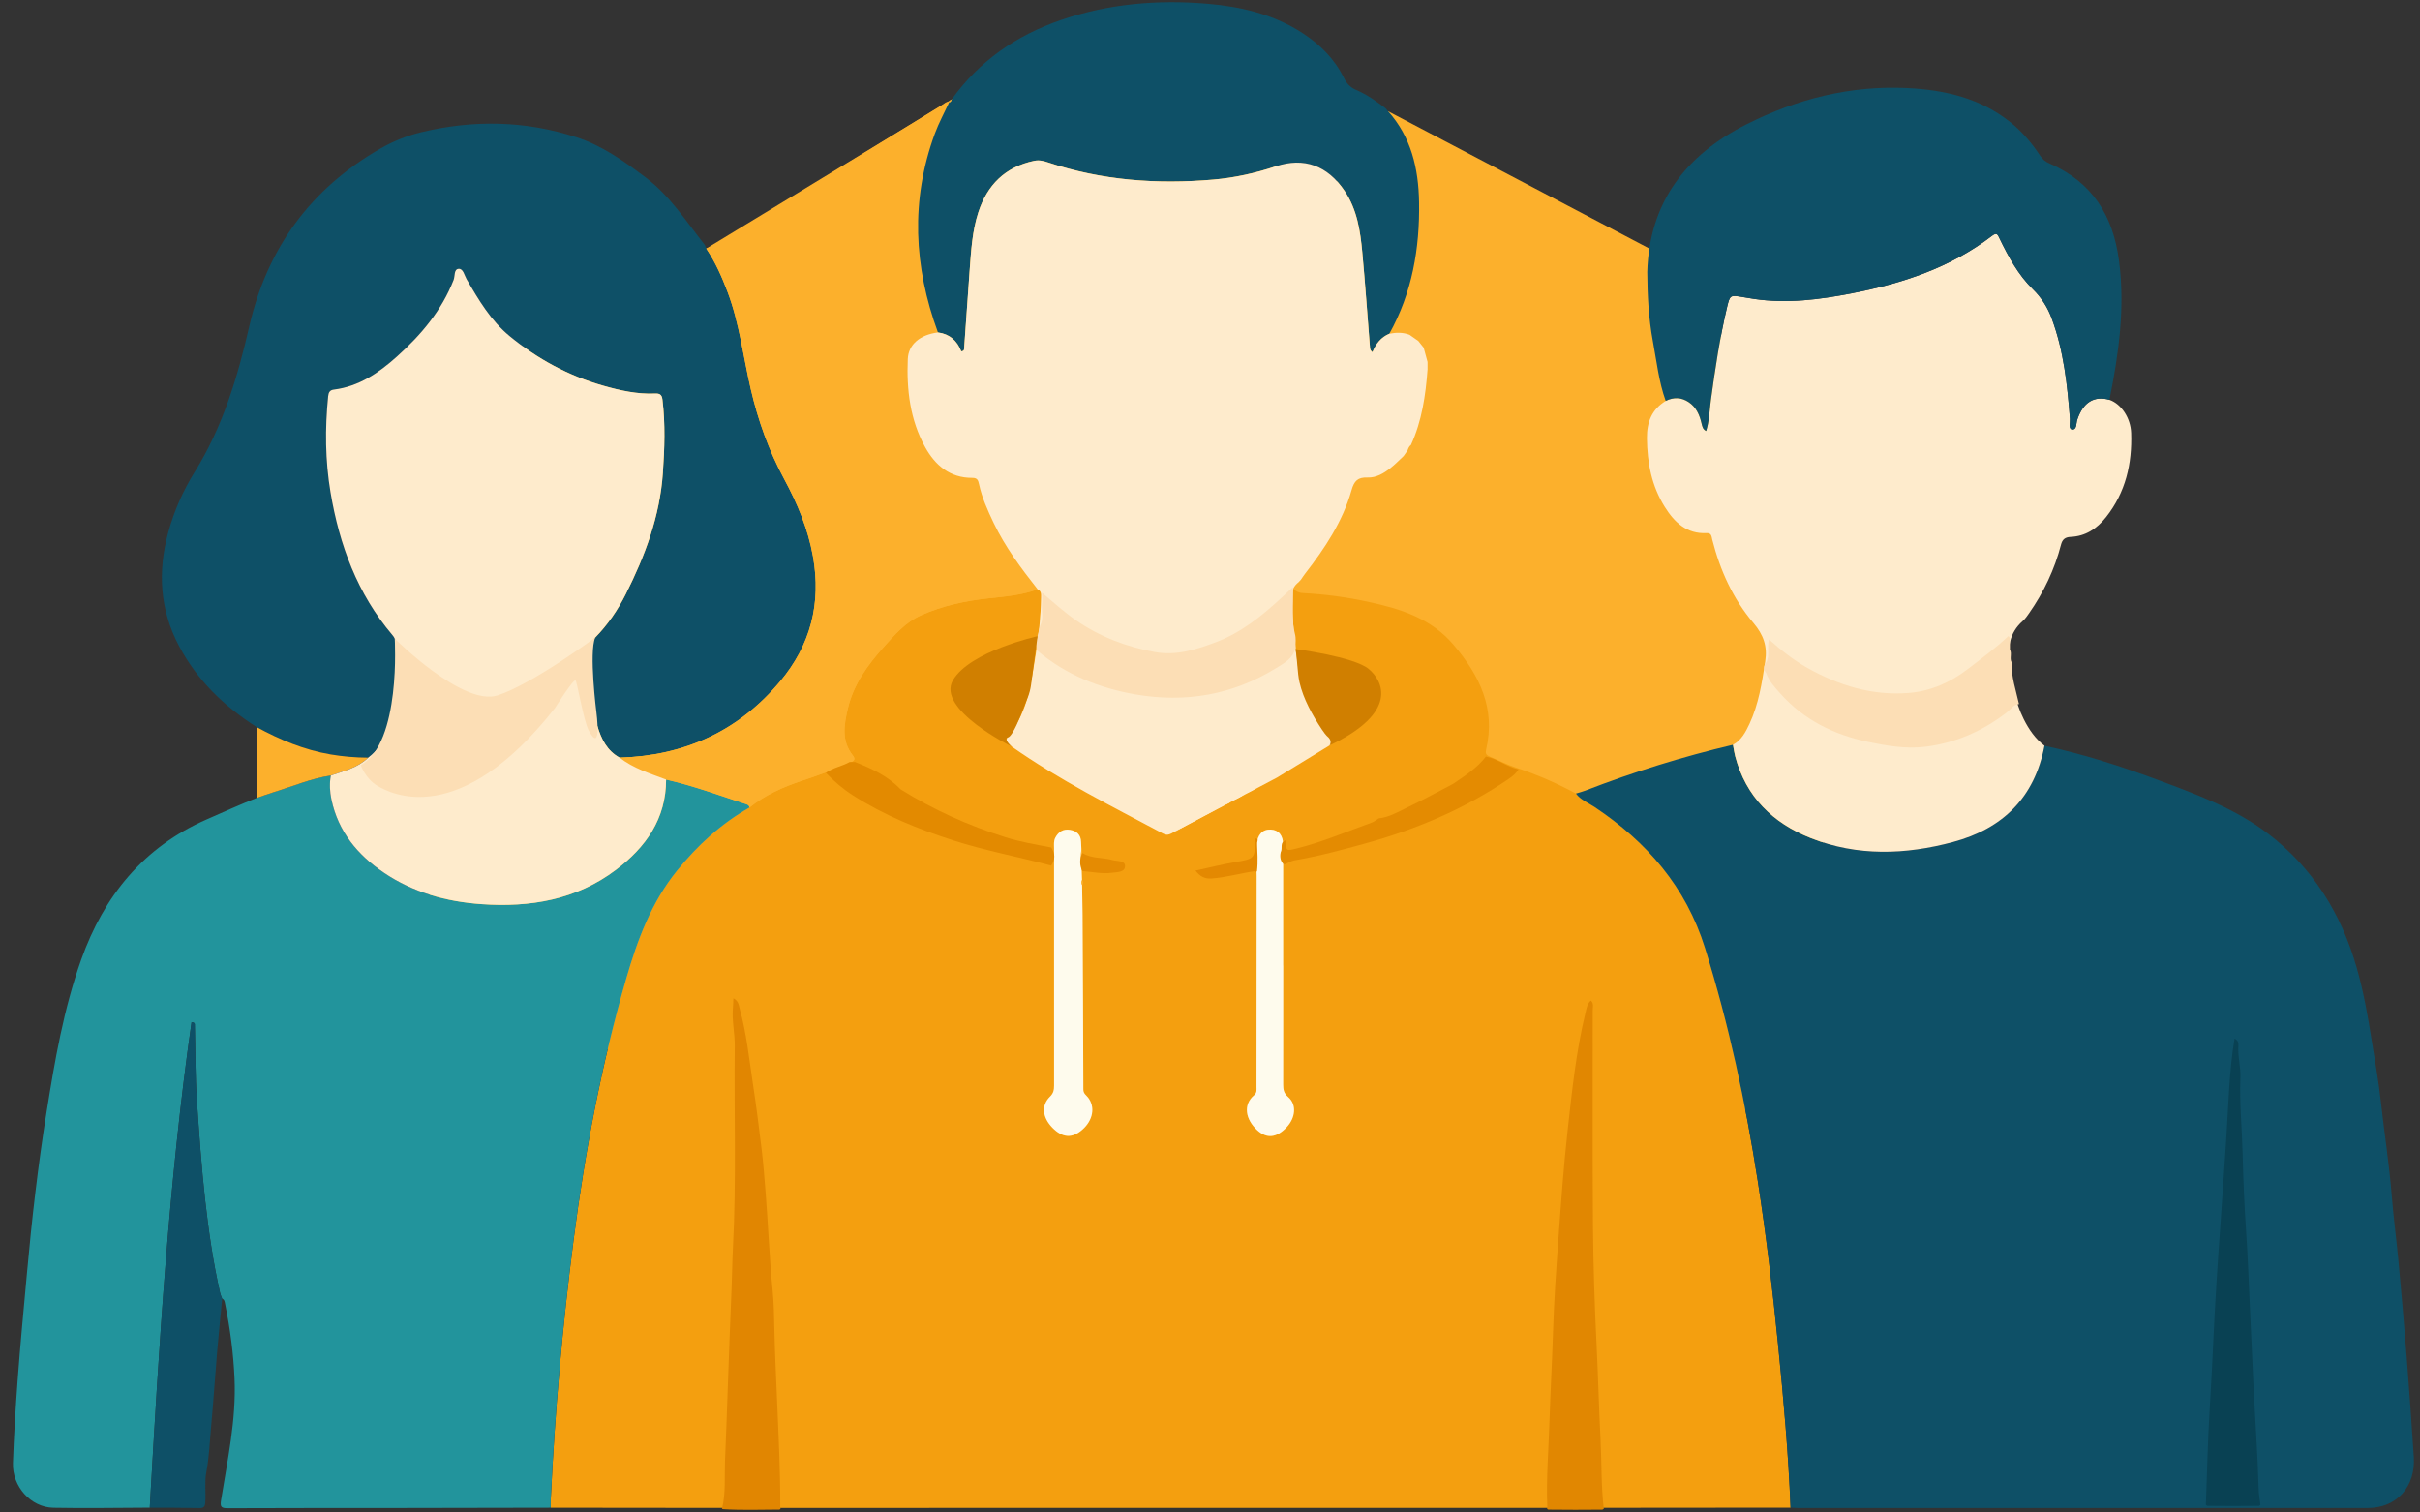
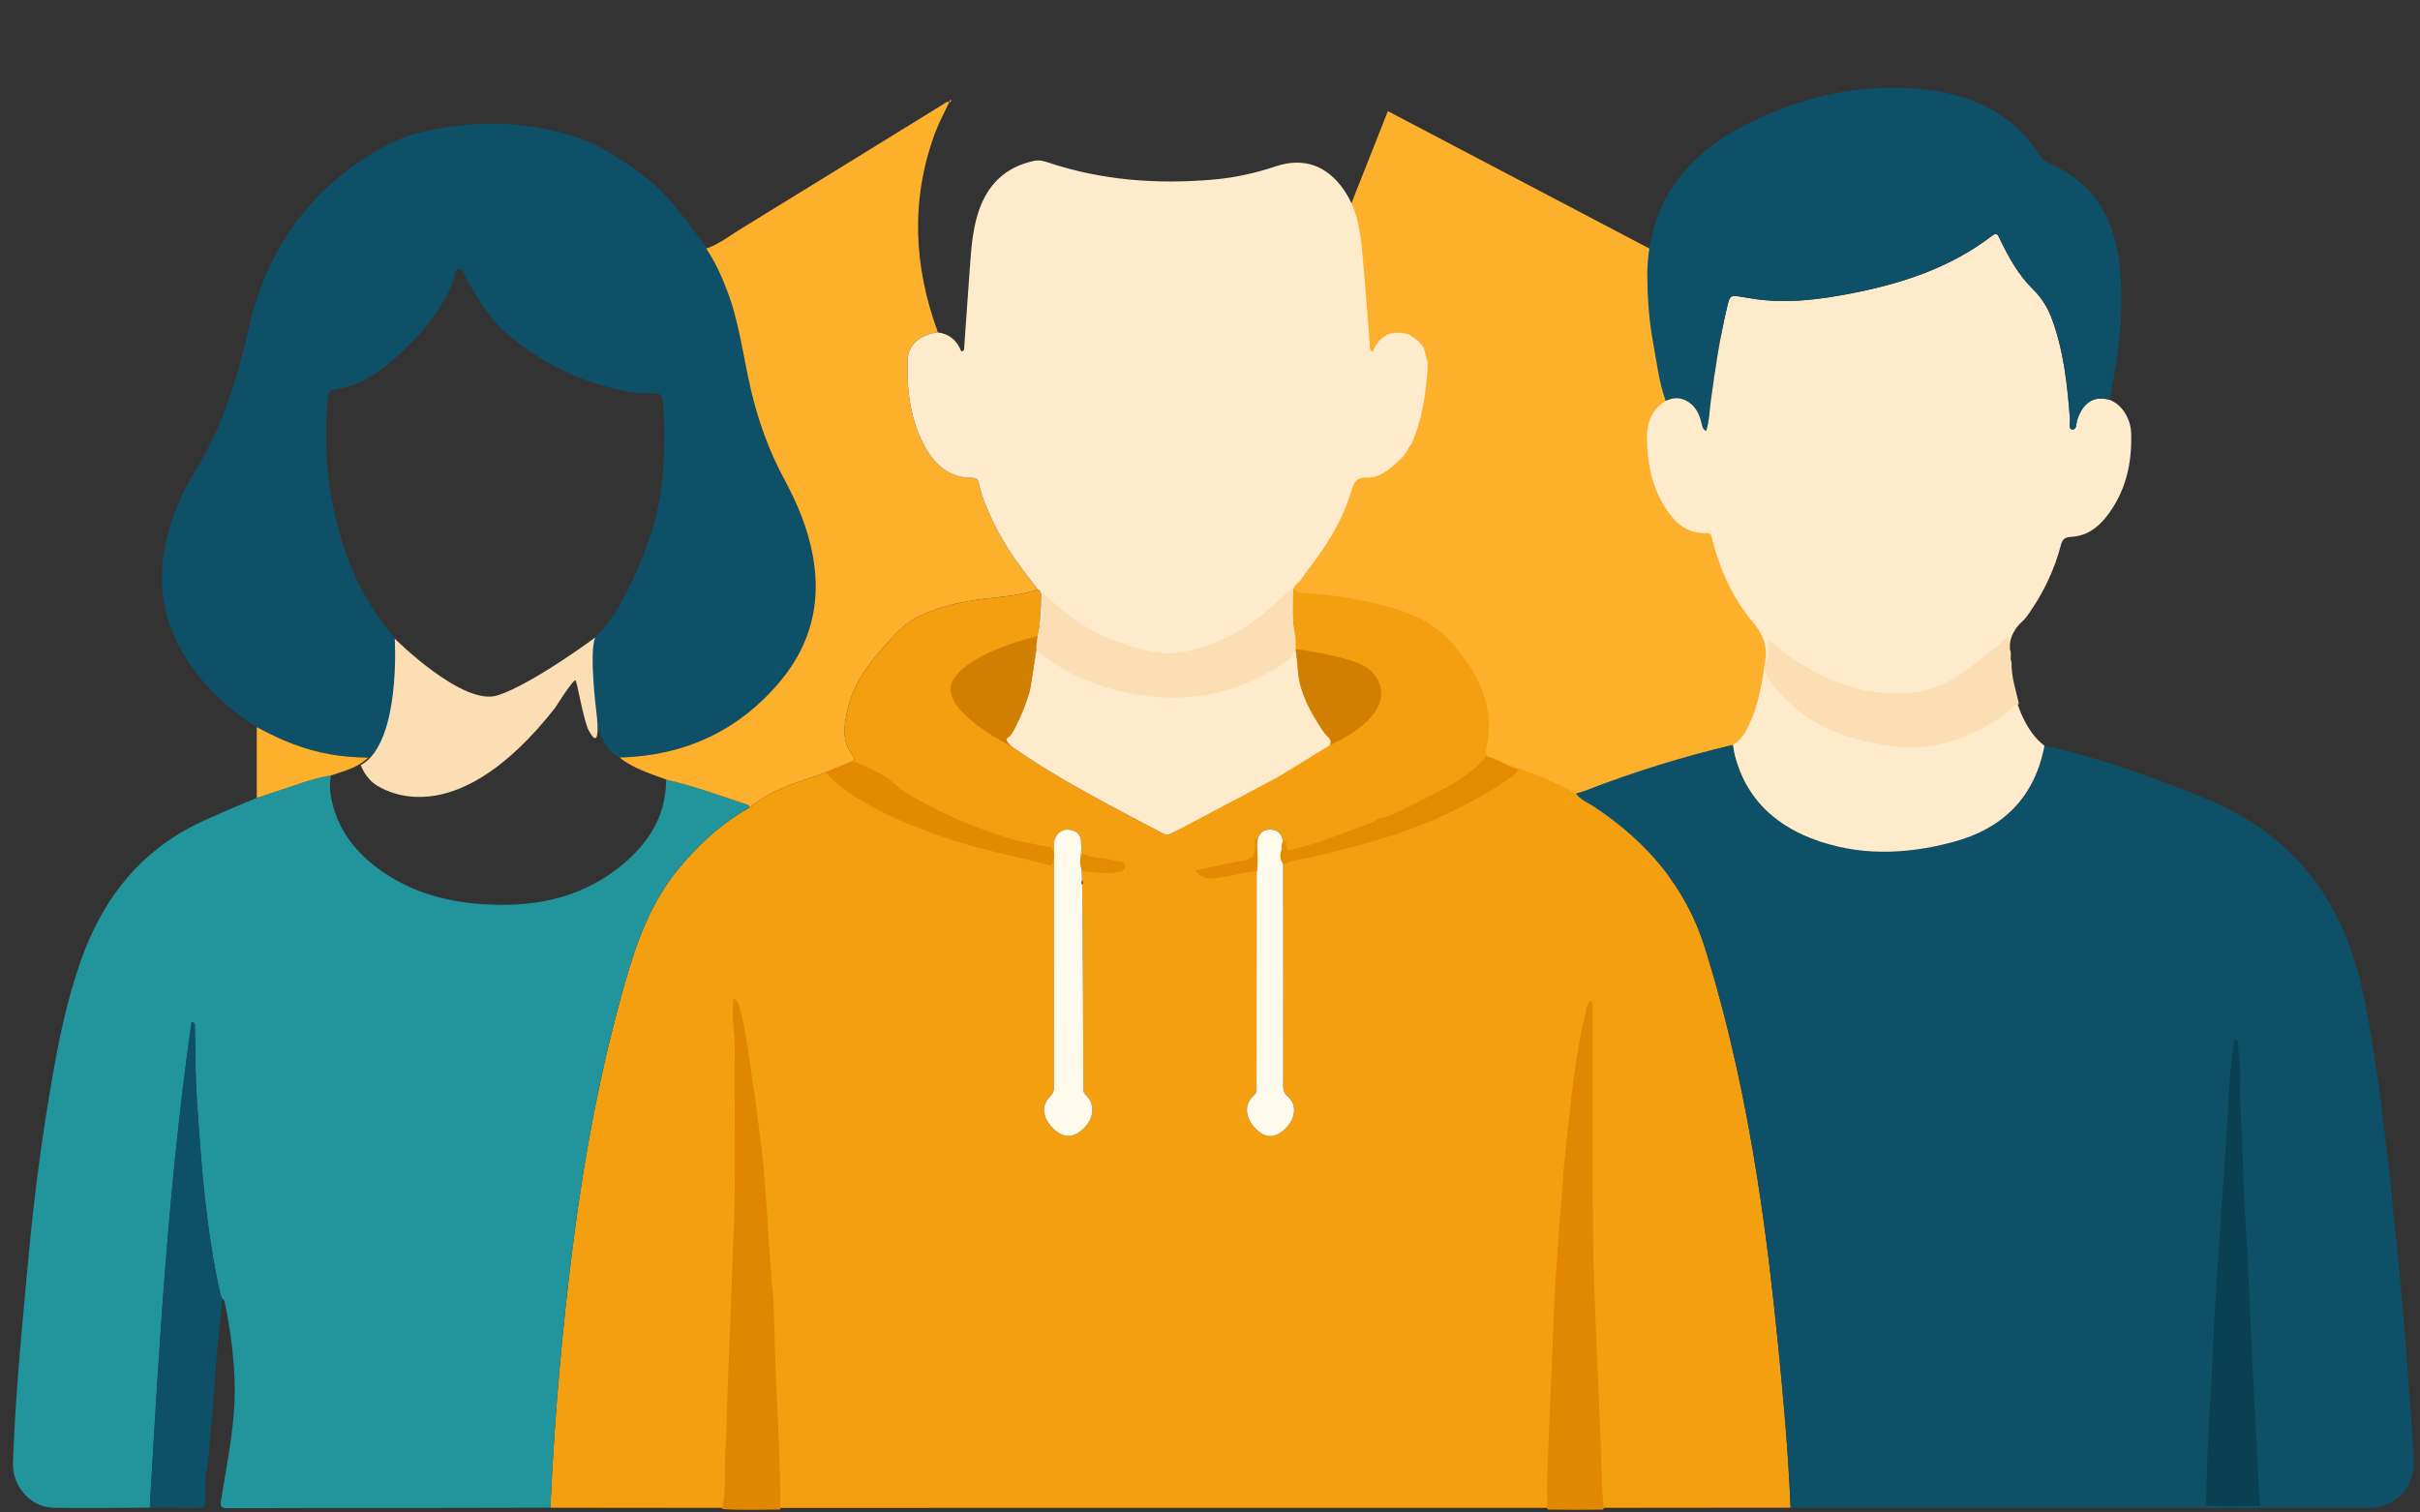
<svg xmlns="http://www.w3.org/2000/svg" version="1.1" id="Layer_1" x="0px" y="0px" viewBox="0 0 1600 1000" style="enable-background:new 0 0 1600 1000;" xml:space="preserve">
  <rect x="0" y="0" width="1600" height="1000" fill="#333333" stroke="none" />
  <style type="text/css">
	.st0{fill:#FCB02C;}
	.st1{fill:#F49F0F;}
	.st2{fill:#0E5067;}
	.st3{fill:#22949C;}
	.st4{fill:#FEEBCC;}
	.st5{fill:#FEFBED;}
	.st6{fill:#094153;}
	.st7{fill:#E48B01;}
	.st8{fill:#E18601;}
	.st9{fill:#E18701;}
	.st10{fill:#E38A00;}
	.st11{fill:#E48901;}
	.st12{fill:#E58B02;}
	.st13{fill:#FCDEB5;}
	.st14{fill:#D07F00;}
</style>
-   <polygon class="st0" points="306.09,250.02 466.93,164.32 641.93,57.99 938.22,133.68 1041.92,315.93 1234.22,728.68 527.37,772.62   282.55,618.82 " />
  <polygon class="st0" points="917.6,73.48 1090.49,164.32 1234.22,341.48 1204.96,563.14 1003.97,594.38 790.39,394.76 " />
  <g>
    <path class="st1" d="M1183.85,996.8c-54.25,0.05-108.5,0.13-162.75,0.14c-176.87,0.03-353.74,0.05-530.61,0.04   c-42.13,0-84.26-0.09-126.39-0.13c0.01-1.99-0.05-3.98,0.05-5.96c2.71-57.26,7.73-114.3,15.08-171.16   c7.56-58.53,18.47-116.36,34.91-173.08c7.38-25.47,16.59-50.15,33.56-71.09c13.49-16.64,29.03-30.96,47.77-41.59   c10.31-8.34,22.23-13.59,34.65-17.75c10.32-3.45,20.58-7.02,30.49-11.52c1.94-0.88,6.12-1.57,3.28-5.16   c-7.76-9.79-5.82-20.4-3.3-31.14c3.73-15.92,13.08-28.71,23.65-40.56c7.21-8.08,14.52-16.51,24.72-21.04   c14.36-6.38,29.57-9.64,45.2-11.28c10.77-1.13,21.61-2.11,31.91-5.87c2.55,1.14,2.29,3.35,2.25,5.57   c-0.24,12.51-1.53,24.94-3.54,37.27c-3.03,18.55-4.92,37.56-17.43,52.94c-3.06,3.77-2.06,5.59,1.53,8.12   c31.58,22.19,66,39.43,99.94,57.5c2.05,1.09,3.63,1.03,5.52,0.01c11.15-6.01,22.32-11.98,33.48-17.96   c0.82-0.48,1.64-0.96,2.46-1.43l-0.06,0.09c1.55-0.35,2.93-0.98,3.71-2.48c0.36,0.03,0.7-0.03,1.02-0.19   c3.14-0.93,5.92-2.52,8.45-4.57l-0.06,0.08c3.01-1.26,6.03-2.51,8.44-4.82c0,0-0.13,0.08-0.13,0.08c0.83-0.44,1.66-0.87,2.49-1.31   c0,0-0.06,0.09-0.06,0.09c2.22-0.87,4.37-1.87,6.05-3.64l-0.13,0.08c0.82-0.44,1.64-0.89,2.45-1.33l-0.06,0.05   c1.9-0.78,4-1.29,4.99-3.41l0.05,0.13c2.79-0.46,4.97-2.04,7-3.87l-0.05,0.09c5.48-2.72,10.69-5.89,15.51-9.68l-0.06,0.05   c1.22-0.81,2.44-1.62,3.65-2.42l-0.06,0.06c1.14-0.44,2.32-0.84,2.62-2.26l-0.17,0c5.57-2.3,5.57-2.3,0.14-7.64l0,0.12   c0.13-2.12-1.33-3.37-2.58-4.74l0.04,0.06c-0.42-0.42-0.83-0.84-1.25-1.25l0.06,0.04c-0.08-0.36-0.19-0.71-0.32-1.06   c-8.94-13.5-12.83-28.68-14.76-44.49c-1.79-14.67-3.58-29.35-2.26-44.19c1.82,1.52,3.6,2.63,6.27,2.76   c14.8,0.76,29.44,2.73,43.96,5.91c21.2,4.64,41.13,10.88,55.98,28.45c17.05,20.16,27.78,41.82,21.45,68.97   c-0.58,2.47-0.2,3.71,2.04,4.65c5.85,2.46,11.52,5.41,17.52,7.39c13.78,4.56,27.02,10.27,39.76,17.17   c3.15,4.3,8.13,6.12,12.34,8.92c34.56,23.07,60.4,52.81,73,93.17c15.73,50.42,26.76,101.88,34.89,154.01   c5.6,35.87,9.8,71.9,13.41,108.02C1179.15,924.73,1182.4,960.69,1183.85,996.8z M715.11,574.51c1.1-4.36,1.26-8.71-0.14-13.04   c-0.07-1.59-0.19-3.17-0.22-4.76c-0.08-4.81-2.93-7.29-7.28-8.03c-4.41-0.75-7.68,1.24-9.75,5.2c-1.17,2.24-0.81,4.66-0.82,7.03   c-0.02,52.28-0.03,104.56,0.01,156.84c0,2.84-0.37,5.03-2.68,7.3c-5.92,5.8-5.09,13.71,1.55,20.54c6.62,6.82,13.11,7.23,19.85,1.28   c7.06-6.24,8.57-14.9,3.78-21.16c-1.25-1.63-3.16-2.6-3.16-5.37c-0.06-38.16-0.31-76.32-0.51-114.48   c-0.01-0.58-0.01-1.17-0.02-1.75c-0.1-6.31-0.2-12.63-0.3-18.94c0.69-1.11,0.71-2.22-0.05-3.31   C715.29,579.4,715.2,576.95,715.11,574.51z M848.42,638.46c-0.02,0-0.03,0-0.05,0c0-26.61,0.01-53.22-0.01-79.83   c0-6.34-2.97-9.95-8.24-10.17c-5.5-0.23-8.71,3.41-9.33,9.94c-0.66,6.95,0.06,13.86,0.06,20.78c0.01,46.47-0.06,92.93-0.11,139.4   c0,1.95,0.36,3.88-1.5,5.45c-7.54,6.32-5.87,16.04,2.05,23.27c6.23,5.69,12.73,4.98,19.26-1.89c6.09-6.41,6.87-15.16,1.1-20.13   c-2.86-2.46-3.29-4.9-3.28-8.19C848.46,690.89,848.42,664.68,848.42,638.46z" />
    <path class="st2" d="M1183.85,996.8c-1.45-36.11-4.7-72.07-8.29-108.02c-3.61-36.12-7.81-72.16-13.41-108.02   c-8.13-52.13-19.16-103.59-34.89-154.01c-12.59-40.36-38.43-70.1-73-93.17c-4.21-2.81-9.19-4.63-12.34-8.92   c2.06-0.64,4.18-1.15,6.18-1.92c31.86-12.36,64.41-22.5,97.68-30.33c0.47,2.53,0.79,5.09,1.45,7.57   c7.09,26.86,24.89,44.19,49.99,54.12c30.86,12.21,62.52,11.05,93.99,2.63c32.93-8.8,54-29.46,60.49-63.67   c25.98,5.55,51.17,13.72,76.01,22.98c25.06,9.34,50.24,18.68,71.76,35.08c29.76,22.69,48.48,53.03,58.69,88.73   c4.57,15.97,7.44,32.28,10.01,48.74c2.01,12.84,4.38,25.68,5.8,38.59c2.33,21.17,5.65,42.2,7.36,63.49   c1.14,14.2,3.05,28.46,4.39,42.7c4.07,43.28,7.37,86.63,10.18,130.02c1.26,19.45-11.26,33.64-30.5,33.65   c-125.4,0.02-250.81,0.02-376.21,0.01C1187.42,997.03,1185.63,996.88,1183.85,996.8z" />
    <path class="st3" d="M495.47,533.96c-18.74,10.63-34.28,24.95-47.77,41.59c-16.98,20.94-26.18,45.63-33.56,71.09   c-16.44,56.72-27.35,114.55-34.91,173.08c-7.35,56.86-12.37,113.9-15.08,171.16c-0.09,1.98-0.04,3.97-0.05,5.96   c-36.57,0.07-73.14,0.16-109.7,0.2c-34.59,0.04-69.17-0.05-103.76,0.13c-4.36,0.02-5.19-0.86-4.49-5.27   c4.24-26.62,10.09-53.08,8.92-80.31c-0.72-16.68-2.9-33.18-6.24-49.53c-0.26-1.25-0.37-2.82-1.94-3.43   c-0.47-1.3-1.08-2.56-1.38-3.9c-4.58-20.26-7.56-40.75-9.88-61.41c-2.45-21.82-3.93-43.71-5.44-65.59   c-1.14-16.61-0.96-33.3-1.4-49.96c-0.02-0.64,0.36-1.65-2.13-1.96c-15.22,106.5-21.45,213.75-27.63,321   c-21.25,0.06-42.51,0.49-63.75,0.06c-14.95-0.3-27.22-14.09-26.71-29.56c0.6-18.03,1.74-36.03,3.05-54.04   c1.72-23.71,4.04-47.35,6.17-71.02c3.21-35.74,7.3-71.36,12.97-106.81c5.48-34.22,11.31-68.36,22.99-101.12   c14.98-41.97,41.07-74.17,82.72-92.49c11.06-4.87,22.08-9.83,33.32-14.29c3.91-1.34,7.78-2.79,11.73-3.99   c12.36-3.77,24.31-8.93,37.21-10.86c-0.93,5.35-0.7,10.67,0.43,15.97c4.49,21.05,17.1,36.35,34.43,48.15   c19.5,13.29,41.55,19.32,64.75,20.95c32.07,2.26,62.63-2.8,88.99-22.76c19.66-14.88,33.07-33.64,33.07-59.62   c18.2,4.16,35.68,10.62,53.37,16.43C494.8,532.2,495.45,532.81,495.47,533.96z" />
    <path class="st2" d="M169.76,480.75c-21.46-13.67-39.3-30.83-51.34-53.53c-12.79-24.12-14.27-49.27-7.15-75.34   c3.89-14.24,9.83-27.59,17.56-40.02c18.43-29.66,28.26-62.39,35.97-96.07c11.82-51.63,40.55-91.06,86.65-117.54   c8.46-4.86,17.45-8.52,26.93-10.81c34.62-8.36,69.01-7.74,102.97,3.37c16.92,5.54,31.1,15.67,45.27,26.32   c16.3,12.25,26.84,28.99,39.12,44.47c0.6,0.75,0.81,1.81,1.19,2.72c6.01,8.94,10.36,18.69,14.14,28.73   c7.82,20.74,10.32,42.75,15.3,64.16c4.85,20.88,11.94,40.69,22.14,59.6c8.63,16.01,15.66,32.61,18.96,50.94   c5.63,31.29-1.62,58.83-21.68,82.78c-27.54,32.87-63.37,49.21-106.18,50.37c-8.31-4.55-12.08-12.33-14.64-20.86   c-5.35-17.87-3.44-36.25-3.67-54.48c-0.02-1.82,1.14-2.92,2.23-4.03c8.3-8.5,14.87-18.1,20.23-28.78   c12.74-25.33,22.5-51.38,24.49-80.05c1.13-16.24,1.68-32.35-0.28-48.54c-0.44-3.63-2.16-4.06-5.12-3.94   c-11.68,0.48-22.84-2.03-34.04-5.21c-23.01-6.54-43.53-17.71-61.85-32.77c-12.4-10.19-20.55-23.95-28.49-37.7   c-1.47-2.54-2.18-6.92-5.18-6.77c-3.3,0.17-2.38,4.77-3.38,7.33c-7.91,20.23-21.42,36.23-37.32,50.52   c-12.13,10.9-25.22,19.91-41.95,22.01c-2.52,0.32-3.41,1.75-3.68,4.4c-2.14,21.27-1.97,42.51,1.58,63.58   c5.85,34.72,17.7,66.96,40.86,94.23c1.48,1.74,2.32,3.46,2.28,5.86c-0.22,11.73,0.39,23.51-0.5,35.17   c-1.17,15.26-4.59,29.93-17.73,40.08c-8.35-0.05-16.64-0.73-24.87-2.13C201.17,495.83,185.15,489.15,169.76,480.75z" />
    <path class="st4" d="M1351.71,493.05c-6.49,34.21-27.56,54.86-60.49,63.67c-31.47,8.41-63.13,9.57-93.99-2.63   c-25.1-9.93-42.9-27.25-49.99-54.12c-0.65-2.48-0.97-5.05-1.45-7.57c5.56-3.04,8.36-8.39,10.86-13.74   c6.1-13.08,8.28-27.16,10.43-41.32c1.54-10.13-1.14-17.65-7.83-25.53c-13.49-15.92-22.01-34.74-27.16-55.02   c-0.5-1.95-0.41-4.5-3.72-4.33c-13.23,0.67-21.29-7.11-27.7-17.33c-8.7-13.88-11.62-29.21-11.78-45.42   c-0.1-10.61,3.16-19,12.41-24.64c5.23-2.59,10.35-2.45,15.23,0.83c4.92,3.3,7.14,8.34,8.43,13.85c0.49,2.07,0.79,4.06,3.08,5.23   c2.16-6.84,2.21-13.64,3.12-20.29c2.81-20.54,5.83-41.03,10.62-61.22c2.02-8.49,2.1-8.47,10.42-7.07c2.54,0.43,5.07,0.87,7.61,1.24   c21.73,3.22,43.14,0.44,64.43-3.7c33.46-6.51,65.37-16.96,92.83-38.06c3.16-2.43,3.77-0.69,4.93,1.71   c5.88,12.18,12.32,24.06,22.08,33.64c5.66,5.55,9.73,11.99,12.44,19.31c7.95,21.42,10.34,43.87,12.05,66.44   c0.19,2.46-1.1,6.67,1.37,6.96c3.25,0.38,2.65-4.04,3.45-6.43c3.82-11.48,11.11-16.07,21.31-13.16   c7.86,2.77,13.99,12.03,14.32,21.94c0.68,20.36-3.63,39.22-16.58,55.59c-6.11,7.72-13.6,12.68-23.53,13.1   c-3.72,0.16-5.41,1.85-6.24,5.06c-4.26,16.48-11.47,31.58-21.2,45.5c-1.24,1.77-2.51,3.61-4.12,5.03   c-8.95,7.9-10.11,17.71-8.7,28.99c1.56,12.48,3.73,24.61,9.36,35.93C1341.4,482.25,1345.59,488.4,1351.71,493.05z" />
    <path class="st0" d="M409.61,500.89c42.81-1.16,78.63-17.5,106.17-50.37c20.06-23.95,27.31-51.49,21.68-82.78   c-3.3-18.33-10.32-34.93-18.96-50.94c-10.2-18.91-17.28-38.72-22.14-59.6c-4.98-21.41-7.48-43.42-15.3-64.16   c-3.79-10.04-8.13-19.79-14.14-28.73c8.2-2.71,14.91-8.09,22.13-12.51c44.81-27.48,89.52-55.13,134.28-82.7   c1.29-0.8,2.46-2.14,4.28-1.6c-3.22,6.95-6.94,13.72-9.57,20.9c-16.13,44.02-13.91,87.83,2.08,131.38   c-11.69,1.44-19.54,7.82-19.96,17.57c-0.85,20.26,1.49,40.17,11.46,58.21c6.63,11.99,16.43,20.45,31.21,20.35   c3.34-0.02,3.87,1.65,4.42,4.17c1.96,8.97,5.71,17.29,9.64,25.53c7.65,16.04,18.21,30.16,29.16,44.02   c-10.3,3.76-21.15,4.74-31.91,5.87c-15.63,1.64-30.84,4.89-45.2,11.28c-10.2,4.53-17.51,12.96-24.72,21.04   c-10.57,11.84-19.92,24.63-23.65,40.56c-2.51,10.74-4.46,21.35,3.3,31.14c2.84,3.58-1.34,4.28-3.28,5.16   c-9.91,4.5-20.17,8.07-30.49,11.52c-12.42,4.16-24.34,9.41-34.65,17.75c-0.02-1.16-0.67-1.76-1.72-2.11   c-17.69-5.8-35.18-12.27-53.37-16.43C429.73,511.4,418.75,508.08,409.61,500.89z" />
    <path class="st2" d="M1101.29,265.06c-4.57-12.69-5.99-26.07-8.44-39.22c-2.84-15.21-3.66-30.58-3.75-46.02   c1.34-46.34,25.71-77.46,65.61-97.63c33.35-16.86,68.91-25.8,106.43-23.96c24.56,1.2,48.21,6.66,68.12,22.64   c7.83,6.29,14.2,13.87,19.69,22.2c1.59,2.41,3.55,3.91,6.21,5.07c28.03,12.27,41.89,34.19,45.84,64.23   c4.11,31.26-0.22,61.59-6.31,91.96c-10.2-2.91-17.48,1.67-21.31,13.16c-0.79,2.38-0.19,6.81-3.45,6.43   c-2.47-0.29-1.18-4.5-1.37-6.96c-1.71-22.57-4.1-45.01-12.05-66.44c-2.72-7.32-6.78-13.76-12.44-19.31   c-9.76-9.58-16.2-21.46-22.08-33.64c-1.16-2.4-1.78-4.14-4.93-1.71c-27.47,21.11-59.37,31.56-92.83,38.06   c-21.29,4.14-42.7,6.92-64.43,3.7c-2.54-0.38-5.08-0.81-7.61-1.24c-8.31-1.4-8.4-1.43-10.42,7.07   c-4.79,20.19-7.81,40.68-10.62,61.22c-0.91,6.65-0.97,13.45-3.12,20.29c-2.29-1.17-2.59-3.17-3.08-5.23   c-1.29-5.5-3.51-10.55-8.43-13.85C1111.64,262.61,1106.53,262.46,1101.29,265.06z" />
-     <path class="st2" d="M620.13,219.79c-15.99-43.55-18.21-87.36-2.08-131.38c2.63-7.17,6.35-13.94,9.57-20.9c0,0-0.04,0.07-0.04,0.07   c1.09-0.02,1.25-0.87,1.49-1.65c18.31-25.57,42.9-42.58,72.4-52.7c31.5-10.81,64.03-13.57,97-10.74   c22.11,1.9,43.47,6.92,62.51,19.26c11.75,7.62,21.33,17.14,27.57,29.77c1.81,3.65,4.17,6.29,8.11,7.96   c7.13,3.02,13.45,7.53,19.58,12.25c0.46,0.58,0.92,1.16,1.37,1.74c0,0-0.02-0.11-0.02-0.11c15.42,17.18,20.27,37.92,20.64,60.32   c0.51,30.61-4.61,59.89-19.64,86.96c-5.51,2.29-8.94,6.68-11.15,12.19c-1.76-1.33-1.63-2.59-1.72-3.74   c-1.66-20.77-3.1-41.57-5.03-62.32c-1.32-14.2-3.4-28.21-11.71-40.57c-11.24-16.72-26.86-22.47-45.57-16.2   c-13.4,4.49-27.23,7.52-41.21,8.73c-37.05,3.21-73.62,0.6-109.18-11.29c-2.96-0.99-5.87-1.81-9.26-1.09   c-19.14,4.03-31.02,15.86-36.93,34.03c-4.05,12.44-4.78,25.47-5.73,38.41c-1.26,16.93-2.37,33.87-3.6,50.8   c-0.07,1.02,0.3,2.55-1.96,2.71C632.84,225.33,627.9,220.77,620.13,219.79z" />
    <path class="st2" d="M99.02,996.84c6.18-107.25,12.41-214.49,27.63-321c2.49,0.31,2.12,1.32,2.13,1.96   c0.44,16.66,0.25,33.35,1.4,49.96c1.51,21.88,2.99,43.77,5.44,65.59c2.32,20.66,5.3,41.15,9.88,61.41c0.3,1.33,0.91,2.6,1.38,3.9   c-1.06,11.76-2.36,23.53-3.33,35.27c-1.35,16.48-2.46,33-3.98,49.48c-0.93,9.99-1.25,20.02-3.17,29.99   c-1.24,6.43-0.19,13.39-0.68,20.11c-0.21,2.8-1.12,3.62-3.95,3.56C120.85,996.83,109.94,996.89,99.02,996.84z" />
    <path class="st0" d="M169.76,480.75c15.39,8.4,31.41,15.08,48.81,18.04c8.23,1.4,16.52,2.09,24.87,2.13   c-6.92,6.7-16.01,8.86-24.73,11.81c-12.9,1.93-24.85,7.08-37.21,10.86c-3.95,1.21-7.82,2.65-11.73,3.99   C169.77,511.97,169.77,496.36,169.76,480.75z" />
    <path class="st0" d="M629.07,65.94c-0.24,0.78-0.4,1.63-1.49,1.65C627.51,66.52,628.36,66.3,629.07,65.94z" />
    <path class="st4" d="M620.13,219.79c7.77,0.97,12.71,5.54,15.4,12.51c2.26-0.15,1.88-1.69,1.96-2.71   c1.23-16.93,2.34-33.87,3.6-50.8c0.96-12.94,1.69-25.96,5.73-38.41c5.91-18.17,17.79-30.01,36.93-34.03   c3.39-0.71,6.3,0.1,9.26,1.09c35.56,11.88,72.13,14.49,109.18,11.29c13.99-1.21,27.82-4.24,41.21-8.73   c18.72-6.27,34.34-0.52,45.57,16.2c8.31,12.36,10.38,26.37,11.71,40.57c1.93,20.75,3.37,41.54,5.03,62.32   c0.09,1.15-0.04,2.41,1.72,3.74c2.21-5.51,5.64-9.9,11.15-12.19c4.49-0.88,8.95-1,13.32,0.68c1.94,1.36,3.87,2.72,5.81,4.08   c1.18,1.48,2.37,2.95,3.55,4.43c0.86,3.15,1.72,6.31,2.59,9.46c0,1.62,0,3.25,0.01,4.87c-1.27,17.18-3.74,34.11-10.98,49.98   c0,0,0.09-0.05,0.09-0.05c-1.31,0.89-1.84,2.28-2.35,3.69c0,0,0.02-0.03,0.02-0.03c-0.87,1.25-1.74,2.49-2.61,3.74   c-2.9,2.68-5.64,5.55-8.73,7.99c-4.4,3.48-9.42,6.44-15.09,6.23c-6.46-0.24-8.88,2.18-10.64,8.42   c-5.85,20.7-17.63,38.31-30.67,55.13c-0.96,1.23-1.8,2.56-2.69,3.85c-0.51,0.57-1.02,1.14-1.54,1.71   c-1.56,1.25-2.89,2.68-3.71,4.52c-1.33,14.83,0.47,29.51,2.26,44.19c1.93,15.81,5.82,30.99,14.76,44.49   c-0.12,0.13-0.36,0.36-0.34,0.38c0.2,0.24,0.44,0.46,0.66,0.68c0,0-0.06-0.04-0.06-0.04c0.42,0.42,0.83,0.83,1.25,1.25   c0,0-0.04-0.06-0.04-0.06c-0.1,2.11,0,4.1,2.58,4.74c0,0,0-0.12-0.01-0.11c0.01,2.55,1.65,5.12-0.14,7.64c0,0,0.17,0,0.17,0   c-1.76-0.28-2.6,0.52-2.62,2.26c0,0,0.06-0.06,0.06-0.06c-1.79-0.06-3.58-0.12-3.65,2.42c0,0,0.06-0.05,0.06-0.05   c-6.31,1.4-11.86,4.01-15.51,9.68c0,0,0.05-0.09,0.05-0.1c-2.84,0.38-6.33-0.42-7,3.88c0,0-0.05-0.13-0.05-0.13   c-2.46-0.03-4.58,0.44-4.99,3.41c0,0,0.06-0.05,0.06-0.05c-1.03,0.06-2.03,0.16-2.45,1.33c0,0,0.13-0.08,0.13-0.08   c-2.73,0.03-5.5-0.02-6.05,3.64c0,0,0.06-0.09,0.06-0.09c-1.07-0.01-2.05,0.13-2.49,1.31c0,0,0.13-0.08,0.13-0.08   c-3.65,0.15-7,0.81-8.44,4.82c0,0,0.06-0.08,0.06-0.08c-3.54,0.19-6.87,0.76-8.45,4.57c-0.33,0.15-0.67,0.22-1.02,0.19   c-1.83-0.07-3.68-0.15-3.71,2.48c0,0,0.06-0.09,0.06-0.09c-1.08,0.03-2.09,0.19-2.46,1.43c-11.16,5.98-22.33,11.95-33.48,17.96   c-1.89,1.02-3.47,1.08-5.52-0.01c-33.94-18.07-68.36-35.31-99.94-57.5c-3.6-2.53-4.6-4.35-1.53-8.12   c12.51-15.38,14.41-34.39,17.43-52.94c2.01-12.33,3.3-24.76,3.54-37.27c0.04-2.22,0.29-4.44-2.25-5.57   c-10.94-13.86-21.5-27.98-29.16-44.02c-3.93-8.24-7.68-16.56-9.64-25.53c-0.55-2.52-1.08-4.19-4.42-4.17   c-14.78,0.1-24.58-8.36-31.21-20.35c-9.97-18.04-12.31-37.95-11.46-58.21C600.59,227.62,608.44,221.24,620.13,219.79z" />
    <path class="st5" d="M715.75,605.84c0.2,38.16,0.45,76.32,0.51,114.48c0,2.77,1.91,3.74,3.16,5.37c4.78,6.26,3.28,14.93-3.78,21.16   c-6.74,5.95-13.23,5.54-19.85-1.28c-6.64-6.83-7.46-14.74-1.55-20.54c2.31-2.27,2.69-4.46,2.68-7.3   c-0.04-52.28-0.03-104.56-0.01-156.84c0-2.36-0.36-4.78,0.82-7.03c2.07-3.96,5.34-5.95,9.75-5.2c4.35,0.74,7.19,3.22,7.28,8.03   c0.03,1.59,0.14,3.17,0.22,4.76c-0.43,4.35-0.58,8.7,0.14,13.04c0.09,2.45,0.18,4.89,0.27,7.34c-0.45,1.11-0.48,2.21,0.05,3.31   c0.1,6.31,0.2,12.63,0.3,18.94C715.74,604.68,715.74,605.26,715.75,605.84z" />
    <path class="st5" d="M854.37,506.74c3.65-5.67,9.2-8.28,15.51-9.68C865.07,500.85,859.86,504.02,854.37,506.74z" />
    <path class="st5" d="M875.87,492.49c1.78-2.52,0.14-5.09,0.14-7.64C881.44,490.18,881.44,490.18,875.87,492.49z" />
    <path class="st5" d="M823.34,524.61c1.44-4.02,4.79-4.67,8.44-4.82C829.37,522.1,826.35,523.35,823.34,524.61z" />
    <path class="st5" d="M814.95,529.1c1.58-3.81,4.91-4.38,8.45-4.57C820.86,526.57,818.08,528.16,814.95,529.1z" />
    <path class="st5" d="M847.43,510.52c0.67-4.29,4.16-3.5,7-3.88C852.4,508.48,850.22,510.06,847.43,510.52z" />
    <path class="st0" d="M715.11,574.51c-0.71-4.34-0.57-8.69-0.14-13.04C716.36,565.8,716.2,570.15,715.11,574.51z" />
    <path class="st5" d="M834.08,518.65c0.55-3.65,3.32-3.6,6.05-3.64C838.45,516.78,836.3,517.78,834.08,518.65z" />
    <path class="st5" d="M842.39,513.81c0.41-2.97,2.52-3.45,4.99-3.41C846.39,512.52,844.3,513.02,842.39,513.81z" />
    <path class="st5" d="M876.01,484.96c-2.58-0.64-2.69-2.63-2.58-4.74C874.69,481.59,876.14,482.84,876.01,484.96z" />
    <path class="st5" d="M869.83,497.11c0.07-2.54,1.86-2.48,3.65-2.42C872.27,495.49,871.05,496.3,869.83,497.11z" />
    <path class="st5" d="M810.21,531.76c0.03-2.63,1.87-2.55,3.71-2.48C813.14,530.79,811.76,531.41,810.21,531.76z" />
    <path class="st5" d="M873.42,494.74c0.02-1.74,0.86-2.53,2.62-2.26C875.74,493.91,874.57,494.31,873.42,494.74z" />
-     <path class="st0" d="M715.43,585.15c-0.52-1.1-0.49-2.2-0.05-3.31C716.14,582.93,716.12,584.04,715.43,585.15z" />
    <path class="st5" d="M839.99,515.09c0.42-1.17,1.43-1.27,2.45-1.33C841.63,514.2,840.81,514.65,839.99,515.09z" />
    <path class="st5" d="M831.64,519.87c0.44-1.18,1.43-1.32,2.49-1.31C833.31,519,832.48,519.43,831.64,519.87z" />
-     <path class="st5" d="M807.81,533.11c0.37-1.25,1.38-1.4,2.46-1.43C809.45,532.15,808.63,532.63,807.81,533.11z" />
    <path class="st5" d="M872.28,479.07c-0.23-0.22-0.46-0.44-0.66-0.68c-0.02-0.02,0.22-0.25,0.34-0.38   C872.09,478.36,872.19,478.71,872.28,479.07z" />
    <path class="st5" d="M873.47,480.28c-0.42-0.42-0.83-0.84-1.25-1.25C872.64,479.45,873.05,479.86,873.47,480.28z" />
    <path class="st0" d="M715.75,605.84c-0.01-0.58-0.01-1.17-0.02-1.75C715.74,604.67,715.74,605.26,715.75,605.84z" />
-     <path class="st4" d="M218.72,512.73c8.71-2.95,17.81-5.11,24.73-11.81c13.14-10.15,16.56-24.82,17.73-40.08   c0.9-11.67,0.29-23.45,0.5-35.17c0.04-2.4-0.8-4.12-2.28-5.86c-23.16-27.27-35.01-59.51-40.86-94.23   c-3.55-21.07-3.72-42.31-1.58-63.58c0.27-2.64,1.16-4.08,3.68-4.4c16.74-2.11,29.82-11.12,41.95-22.01   c15.9-14.29,29.41-30.29,37.32-50.52c1-2.55,0.08-7.15,3.38-7.33c3-0.16,3.72,4.23,5.18,6.77c7.94,13.75,16.09,27.51,28.49,37.7   c18.32,15.06,38.84,26.23,61.85,32.77c11.2,3.18,22.36,5.69,34.04,5.21c2.96-0.12,4.68,0.31,5.12,3.94   c1.96,16.19,1.41,32.31,0.28,48.54c-1.99,28.67-11.75,54.71-24.49,80.05c-5.37,10.67-11.93,20.27-20.23,28.78   c-1.09,1.11-2.25,2.22-2.23,4.03c0.23,18.23-1.68,36.62,3.67,54.48c2.56,8.53,6.33,16.31,14.64,20.86   c9.15,7.19,20.13,10.51,30.77,14.54c0,25.98-13.41,44.74-33.07,59.62c-26.36,19.96-56.91,25.02-88.99,22.76   c-23.2-1.64-45.24-7.67-64.75-20.95c-17.33-11.81-29.94-27.1-34.43-48.15C218.01,523.4,217.78,518.08,218.72,512.73z" />
    <g>
      <path class="st0" d="M930.6,297.78c0.01,0,0.01,0,0.02,0c0-0.01,0-0.02,0-0.03L930.6,297.78z" />
    </g>
    <path class="st1" d="M858.65,384.81c0.51-0.57,1.02-1.14,1.54-1.71C859.68,383.67,859.16,384.24,858.65,384.81z" />
    <path class="st5" d="M848.42,638.46c0,26.21,0.03,52.42-0.04,78.64c-0.01,3.29,0.42,5.73,3.28,8.19c5.77,4.96,4.99,13.72-1.1,20.13   c-6.53,6.87-13.02,7.58-19.26,1.89c-7.92-7.23-9.58-16.94-2.05-23.27c1.87-1.56,1.5-3.5,1.5-5.45c0.05-46.47,0.11-92.93,0.11-139.4   c0-6.93-0.71-13.84-0.06-20.78c0.62-6.53,3.82-10.16,9.33-9.94c5.27,0.22,8.24,3.83,8.24,10.17c0.01,26.61,0.01,53.22,0.01,79.83   C848.39,638.46,848.41,638.46,848.42,638.46z" />
  </g>
  <g>
    <path class="st6" d="M1458.41,994.99c0.81-21.27,1.26-42.56,2.56-63.79c0.91-14.92,1.71-29.84,2.39-44.77   c1.19-26.06,2.91-52.11,4.77-78.13c1.31-18.27,2.5-36.55,3.73-54.83c1.49-22.17,1.8-44.48,5.53-66.81c2.15,1.01,2.7,2.76,2.56,4.42   c-0.6,7.24,1.62,14.27,1.32,21.49c-0.69,16.8,1.05,33.54,1.47,50.32c0.42,16.72,1.07,33.48,2.23,50.18   c1.14,16.52,1.75,33.05,2.49,49.58c0.77,17.13,1.59,34.25,2.37,51.38c1.07,23.49,2.86,46.95,3.49,70.47c0.09,3.51,0.76,7,1.16,10.5   c-0.31,0.21-0.61,0.41-0.92,0.62c-11.42,0.13-22.84,0.14-34.25,0C1459.02,995.4,1458.71,995.2,1458.41,994.99z" />
    <path class="st7" d="M960.78,518.23c7.78-5.33,15.79-10.38,21.64-18.03c7.74,1.43,13.89,6.89,21.55,8.5   c-1.6,2.6-3.85,4.47-6.36,6.19c-29.45,20.13-61.81,33.7-96.09,43.09c-13.26,3.63-28.43,7.85-45.82,10.88   c-1.91,0.33-3.68,1.48-5.51,2.25c-0.51,0.41-1.04,0.44-1.6,0.11c-0.94-0.84-1.5-1.91-1.85-3.11c-0.39-1.56-0.33-3.11,0.02-4.67   c1.48-2.49-1-6.72,3.44-7.92c0.03,7.26,0.02,7.19,7.09,5.45c17.09-4.2,33.18-11.26,49.7-17.12c1.63-0.58,3.03-1.83,4.53-2.78l0,0   c6.73-0.68,12.49-4.13,18.37-6.93C940.34,529.18,950.5,523.57,960.78,518.23z" />
    <path class="st8" d="M477.33,997.61c2.62-10.38,1.59-21.1,2.01-31.57c0.65-16.15,1.31-32.34,1.84-48.51   c0.72-21.94,1.64-43.88,2.52-65.81c0.36-8.96,0.43-17.95,0.9-26.91c2.32-44.4,0.68-88.83,1.19-133.25c0.1-8.4-1.98-16.67-1.22-25.1   c0.17-1.91,0.19-3.84,0.31-6.44c3.42,1.73,3.54,4.58,4.16,6.8c4.49,16.15,6.19,32.83,8.69,49.34c2.21,14.54,4.09,29.13,5.84,43.73   c1.14,9.48,1.86,19.02,2.62,28.54c1.71,21.63,2.51,43.33,4.65,64.93c0.82,8.31,0.95,16.75,1.13,25.09   c0.34,15.58,1.11,31.16,1.76,46.71c0.98,23.74,2.24,47.46,2.14,71.23c0.43,0.74,0.26,1.31-0.51,1.69   c-12.33,0.03-24.66,0.5-36.98-0.26C478.02,997.76,477.68,997.69,477.33,997.61z" />
    <path class="st9" d="M1023.02,996.41c-0.82-19,0.86-37.94,1.44-56.9c0.6-19.52,1.74-39.03,2.34-58.57   c0.63-20.69,2.07-41.37,3.57-62.03c1.73-23.8,3.42-47.62,6.06-71.33c2.92-26.26,5.62-52.59,11.92-78.35   c0.65-2.65,0.99-5.53,3.45-7.72c2.18,1.98,1.23,4.5,1.24,6.67c0.07,47.44-0.21,94.88,0.17,142.31c0.22,26.73,1.11,53.48,2.45,80.18   c1,20.12,1.46,40.26,2.52,60.36c0.82,15.52,0.34,31.1,2.17,46.57c-0.33,0.18-0.65,0.36-0.98,0.53c-11.89,0.1-23.79,0.14-35.68-0.02   C1022.84,997.8,1022.62,997.23,1023.02,996.41z" />
    <path class="st10" d="M561.73,503.82c1.2,0,2.41-0.01,3.61-0.01c11.02,4.34,21.68,9.27,30.05,18.03   c21.75,13.6,44.96,24.03,69.41,31.72c9.88,3.11,20.08,4.82,30.23,6.76c2.66,4,2.71,8-0.04,11.99c-21.52-5.82-43.5-9.84-64.75-16.68   c-23.22-7.47-45.75-16.6-66.38-29.81c-6.51-4.17-12.42-9.22-17.8-14.83C550.78,507.5,556.72,506.68,561.73,503.82z" />
    <path class="st11" d="M831.11,557.06c0.19,6.29,0.74,12.59-0.05,18.88c-0.43,0.67-0.87,0.68-1.32,0.02   c-9.61,1.34-18.95,4.15-28.68,4.85c-4.41,0.32-7.56-1.24-10.67-5.2c8.95-1.94,17.34-4.06,25.83-5.54   c13.52-2.35,13.55-2.17,13.55-15.73C832.21,554.26,831.47,555.75,831.11,557.06z" />
    <path class="st12" d="M715.58,575.93c-1.88-4-1.9-8,0-12.01c6.1,3.91,13.4,2.82,20,4.72c3.12,0.9,8.26,0.14,8.25,3.98   c-0.01,4.21-5.31,3.93-8.6,4.4C728.66,577.95,722.13,576.39,715.58,575.93z" />
    <path class="st13" d="M1334.87,465.51c-3.62,0.2-5.34,3.4-7.75,5.27c-16.3,12.67-34.78,20.74-55.03,23.03   c-12.28,1.39-24.98-0.77-37.26-3.36c-22.42-4.74-42.15-14.48-57.64-31.79c-3.69-4.13-7.54-8.2-9.45-13.59   c-2.06-2.41-1.8-4.81,0.04-7.2c2.52-4.59,0.27-9.78,1.8-15.12c8.1,7.25,16.32,13.74,25.48,18.88   c20.76,11.64,42.87,18.43,66.85,16.52c14.56-1.16,27.59-6.93,39.28-15.93c9.1-7.01,18.38-13.78,26.71-21.72   c1.46,1.43,0.74,2.9,0.99,4.2c0,1.58,0,3.16-0.01,4.74c1.45,2.68-0.34,5.77,1.09,8.45   C1329.69,447.44,1332.86,456.37,1334.87,465.51z" />
    <path class="st13" d="M854.79,388.19c-0.02,0.83-0.04,1.65-0.07,2.48c0.62,9.48-1.09,19.07,1.45,28.48   c0.78,2.91,0.39,5.97,0.31,8.97c-1.33,7.19-7.42,10.28-12.67,13.54c-28.62,17.75-59.93,23.15-92.82,17.5   c-23.92-4.11-46.16-12.97-65.06-28.9c-1.25-2.25-1.02-4.64-0.66-7.05c0.99-3.21,1.45-6.56,2.52-9.74   c2.42-4.52,0.71-9.39,1.15-14.08c0.2-2.12,0.03-4.28,0.03-7.5c7.87,6.65,14.72,12.88,22.37,18.17   c15.91,11.02,33.59,17.66,52.38,21.07c13.95,2.53,27.22-1.63,40.3-6.6c16.44-6.25,29.73-16.9,42.42-28.55   C849.27,393.4,852.02,390.78,854.79,388.19z" />
  </g>
  <path class="st13" d="M238.54,505.9c0,0,2.99,8.88,10.91,13.61c8.69,5.19,54.05,29.33,117.5-51.42c0,0,12.45-19.75,13.6-18.21  c1.15,1.54,5.3,26.82,8.76,33.2c8.76,16.14,4.99-12.28,4.99-12.28s-5.01-39.48-0.77-49.3c0,0-41.49,30.8-64.52,38.26  c-23.03,7.46-68.02-37.53-68.02-37.53S265.28,491.15,238.54,505.9z" />
  <path class="st4" d="M775.51,550.47l68.75-36.34l34.79-21.29c1.67-1.02,2.07-3.27,0.86-4.81l-10.51-13.34l-32.97,37.89  L775.51,550.47z" />
  <path class="st14" d="M668.87,493.56c0,0-50.01-24.59-38.84-43.8C641.2,430.56,686,420.61,686,420.61l-4.32,32.19  c-0.38,2.85-1.11,5.64-2.16,8.31l-4.26,10.81c0,0-5.54,14.83-8.87,15.69C663.05,488.47,668.87,493.56,668.87,493.56z" />
  <path class="st14" d="M856.49,429.12c0,0,38.54,5.07,48.32,13.07c9.78,8,20.07,28.93-25.77,50.66c0,0,1.79-2.49-0.49-5.05  c-0.93-1.04-1.5-0.92-4.54-5.45c-6.25-9.35-12.34-20.3-14.84-31.27C857.72,444.69,857.81,435.84,856.49,429.12z" />
</svg>